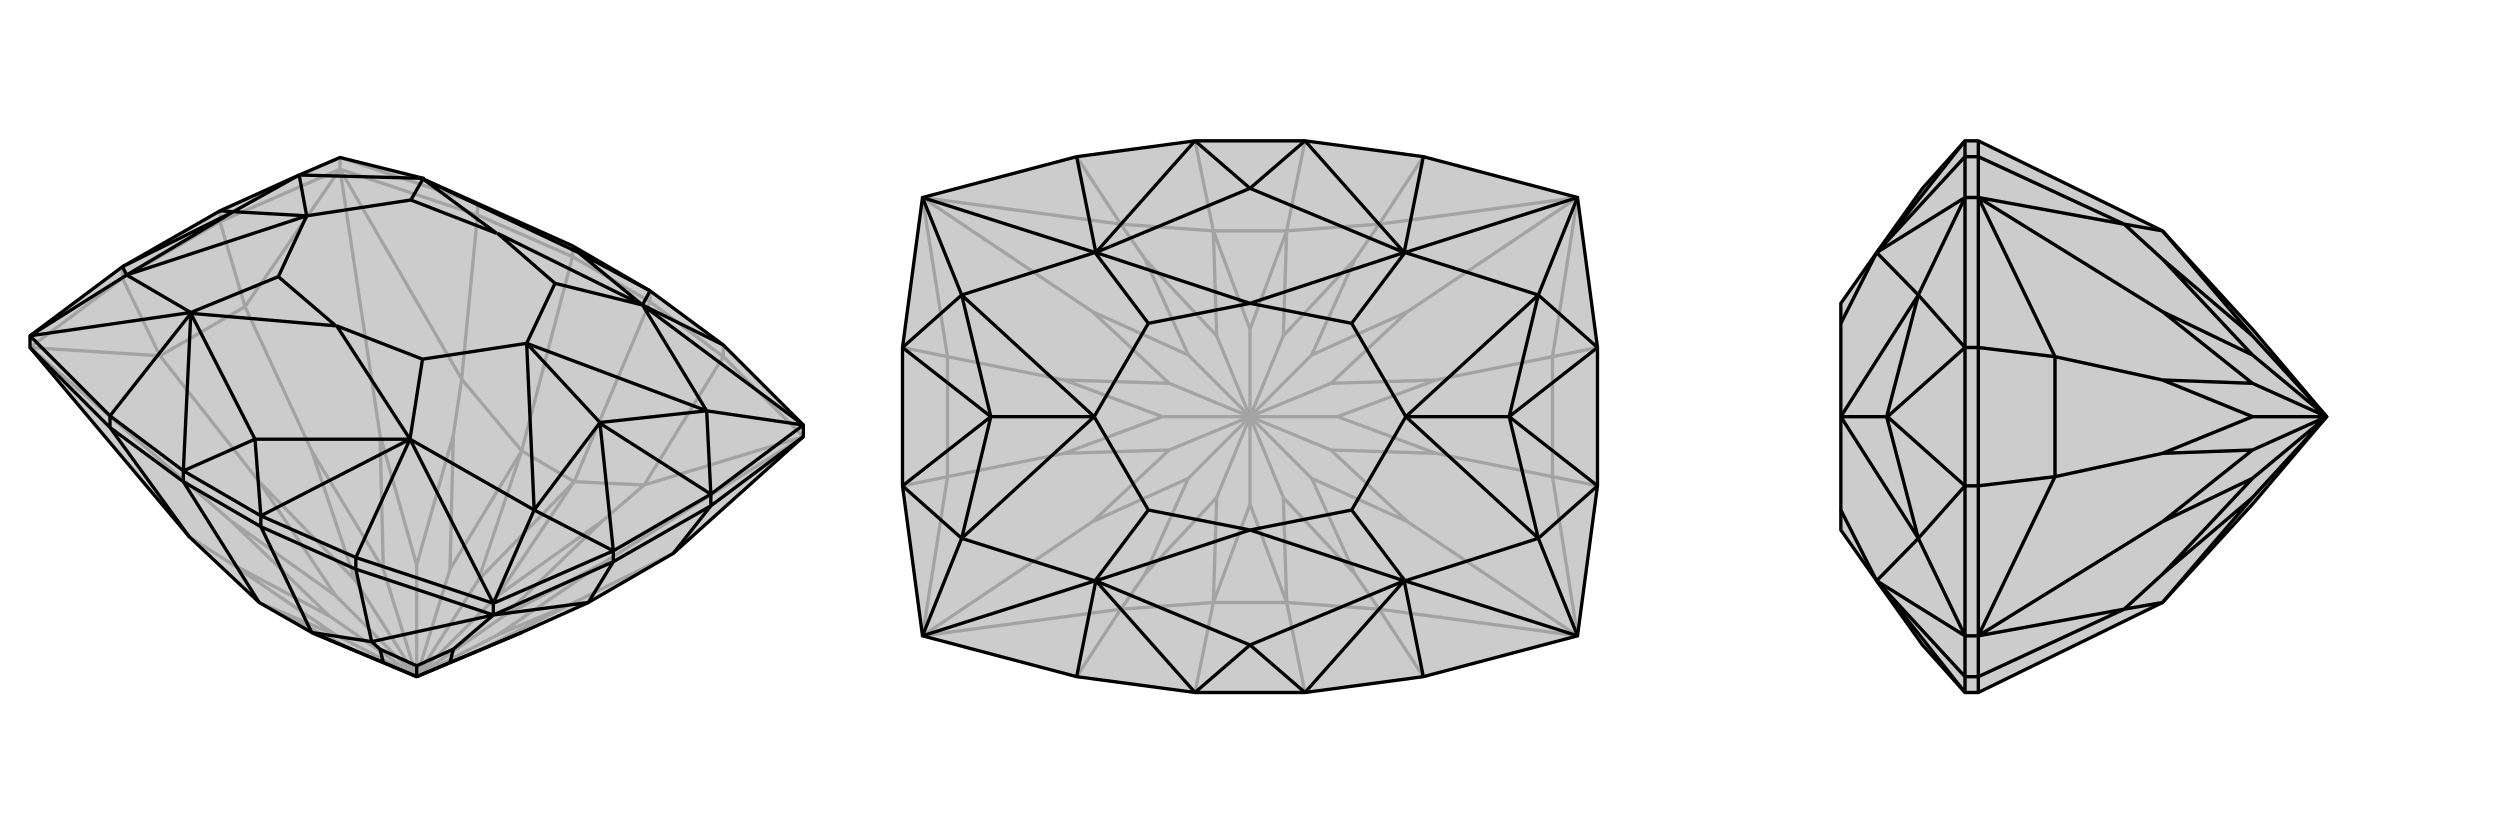
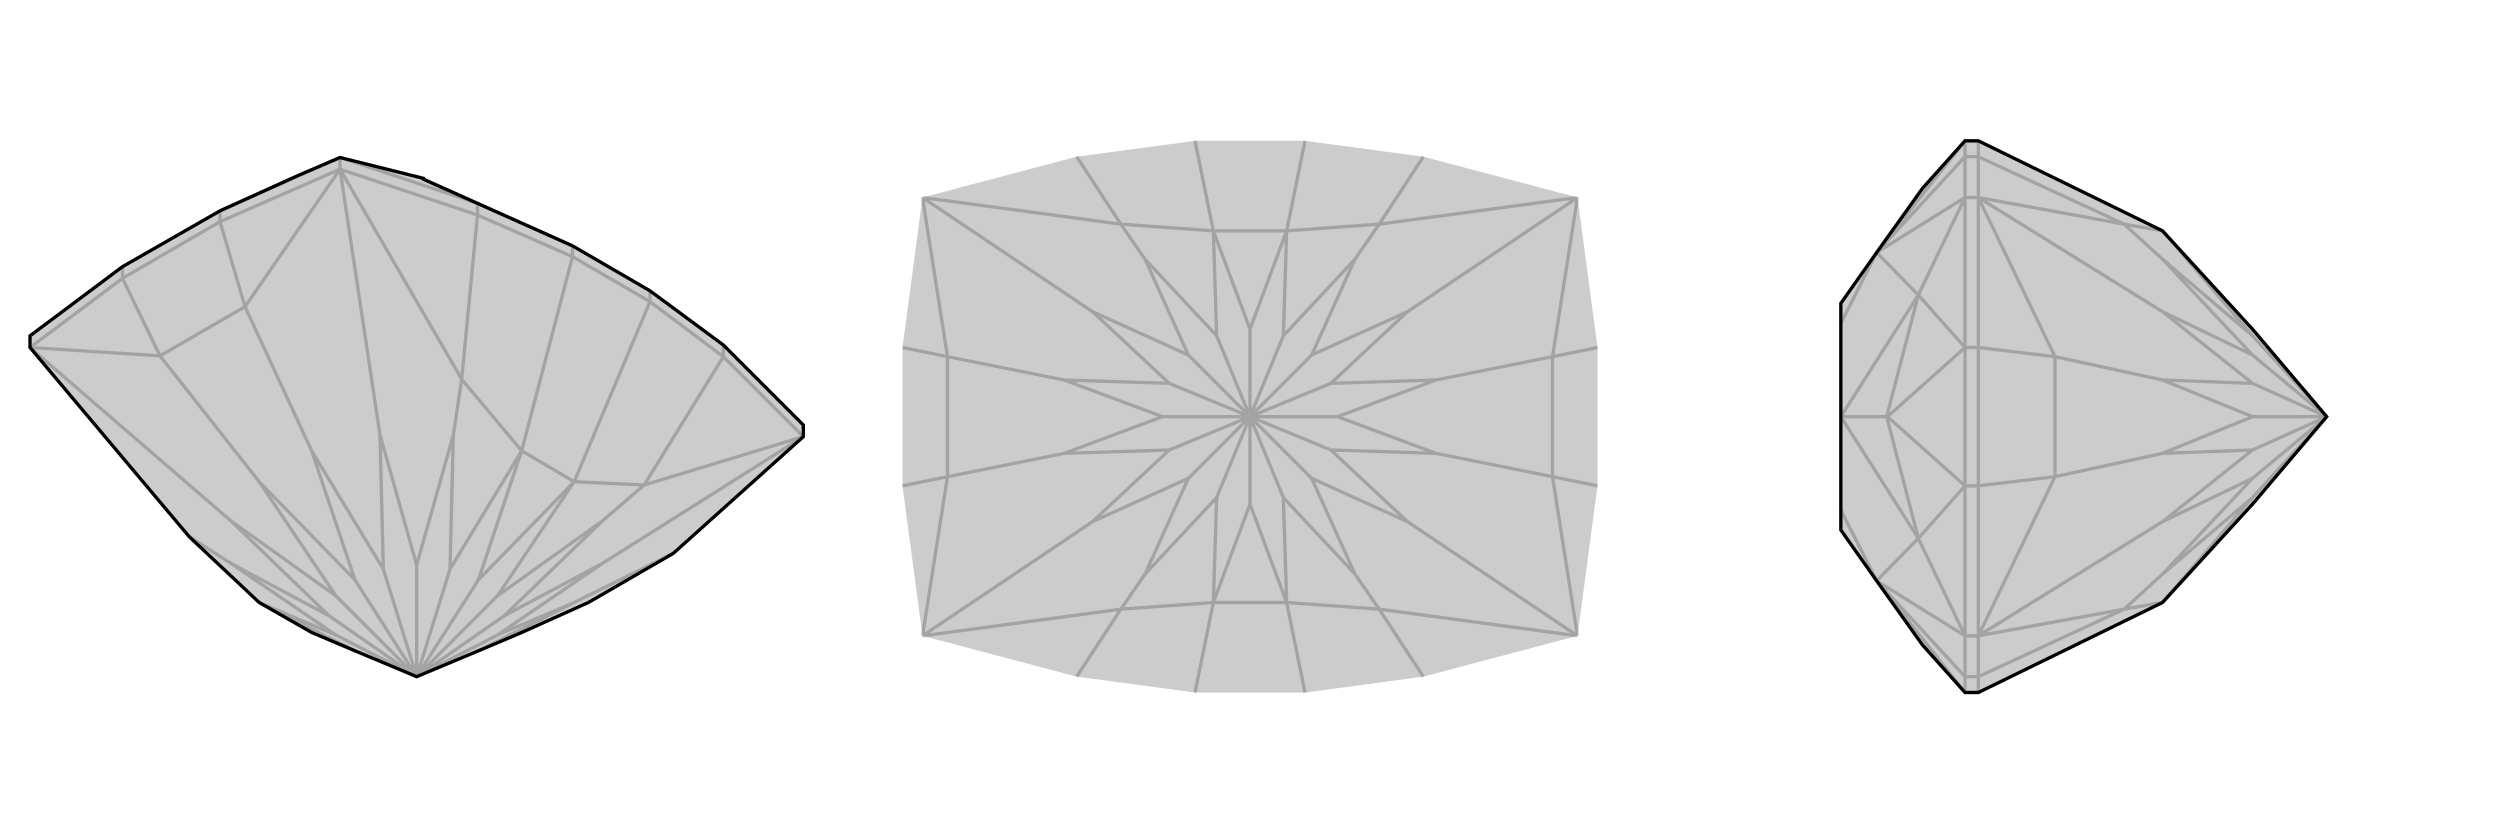
<svg xmlns="http://www.w3.org/2000/svg" viewBox="0 0 3000 1000">
  <g stroke="currentColor" stroke-width="4" fill="none" transform="translate(0 73)">
    <path fill="currentColor" stroke="none" fill-opacity=".2" d="M227,571L311,650L374,686L426,708L500,739L574,708L626,686L706,650L808,591L964,451L964,437L868,341L780,276L687,222L508,142L508,141L408,116L359,137L264,180L147,247L36,330L36,344z" />
    <path stroke-opacity=".2" d="M227,571L277,603M36,344L277,552M192,354L311,505M294,295L374,468M408,130L456,449M554,382L544,449M773,509L723,552M964,451L723,603M808,591L689,650M687,235L687,222M780,289L780,276M573,185L573,171M868,355L868,341M408,130L408,116M147,261L147,247M264,193L264,180M964,451L773,509M964,451L868,355M408,130L554,382M408,130L573,185M773,509L689,505M868,355L780,289M773,509L868,355M554,382L626,468M573,185L687,235M554,382L573,185M689,505L626,468M687,235L780,289M689,505L780,289M626,468L687,235M36,344L192,354M36,344L147,261M408,130L294,295M408,130L264,193M192,354L294,295M147,261L264,193M192,354L147,261M294,295L264,193M311,650L403,689M311,650L426,708M277,603L403,689M277,603L395,666M403,689L500,739M277,552L395,666M277,552L403,642M395,666L500,739M311,505L403,642M311,505L426,623M500,739L403,642M374,468L426,623M374,468L460,610M500,739L426,623M456,449L460,610M456,449L500,605M500,739L460,610M544,449L500,605M544,449L540,610M500,739L500,605M626,468L540,610M626,468L574,623M500,739L540,610M689,505L574,623M689,505L597,642M500,739L574,623M723,552L597,642M723,552L605,666M500,739L597,642M723,603L605,666M723,603L597,689M500,739L605,666M689,650L597,689M689,650L574,708M500,739L597,689M573,171L408,116M573,171L687,222M573,171L508,142M408,116L264,180" />
    <path d="M227,571L311,650L374,686L426,708L500,739L574,708L626,686L706,650L808,591L964,451L964,437L868,341L780,276L687,222L508,142L508,141L408,116L359,137L264,180L147,247L36,330L36,344z" />
-     <path d="M592,665L544,706M446,697L456,706M220,505L220,492M313,559L313,546M132,440L132,426M427,610L427,596M592,665L592,651M853,534L853,520M736,601L736,588M36,344L132,440M592,665L446,697M592,665L427,610M132,440L220,505M227,571L132,440M446,697L374,686M427,610L313,559M446,697L427,610M220,505L313,559M311,650L220,505M374,686L313,559M964,451L853,534M592,665L706,650M592,665L736,601M853,534L736,601M808,591L853,534M706,650L736,601M626,686L540,722M544,706L540,722M544,706L500,726M500,739L540,722M456,706L500,726M456,706L460,722M500,739L500,726M374,686L460,722M500,739L460,722M427,596L592,651M132,426L36,330M427,596L313,546M427,596L492,454M868,341L771,293M132,426L220,492M132,426L229,303M220,492L313,546M592,651L736,588M964,437L853,520M736,588L853,520M592,651L492,454M592,651L641,539M964,437L771,293M964,437L848,420M36,330L229,302M36,330L152,257M313,546L492,454M313,546L306,454M780,276L771,293M780,276L694,230M687,222L694,230M220,492L229,303M220,492L306,454M736,588L641,539M736,588L720,435M853,520L848,420M853,520L720,435M720,435L720,434M264,180L280,181M147,247L152,257M147,247L280,181M280,181L280,181M306,454L492,454M306,454L229,303M694,230L771,293M694,230L508,142M641,539L492,454M848,420L771,293M359,137L508,141M152,257L229,302M492,454L492,454M492,454L404,318M492,454L507,358M771,293L771,293M771,293L597,207M771,293L666,267M508,142L596,207M508,141L493,167M229,303L229,302M229,303L403,318M229,302L334,259M641,539L720,434M641,539L632,339M848,420L720,434M848,420L632,339M720,434L632,339M359,137L280,181M359,137L368,186M152,257L280,181M152,257L368,186M280,181L368,186M404,318L403,318M597,207L596,207M632,339L507,358M632,339L666,267M368,186L493,167M368,186L334,259M404,318L507,358M597,207L666,267M596,207L493,167M403,318L334,259" />
  </g>
  <g stroke="currentColor" stroke-width="4" fill="none" transform="translate(1000 0)">
    <path fill="currentColor" stroke="none" fill-opacity=".2" d="M566,831L434,831L292,812L107,763L83,583L83,417L107,237L292,188L434,169L566,169L708,188L893,237L917,417L917,583L893,763L708,812z" />
    <path stroke-opacity=".2" d="M345,731L374,689M107,763L311,626M137,572L277,544M137,428L277,456M107,237L311,374M345,269L374,311M655,269L626,311M893,237L689,374M863,428L723,456M863,572L723,544M893,763L689,626M655,731L626,689M893,237L655,269M107,763L345,731M893,763L655,731M107,237L345,269M655,269L544,277M655,269L708,188M345,731L456,723M345,731L292,812M655,731L544,723M655,731L708,812M345,269L456,277M345,269L292,188M456,723L544,723M456,723L434,831M544,723L566,831M544,277L456,277M544,277L566,169M456,277L434,169M107,763L137,572M107,237L137,428M893,237L863,428M893,763L863,572M137,572L137,428M137,572L83,583M137,428L83,417M863,428L863,572M863,428L917,417M863,572L917,583M456,723L460,597M456,723L500,605M374,689L460,597M374,689L426,574M460,597L500,500M311,626L426,574M311,626L403,540M426,574L500,500M277,544L403,540M277,544L395,500M500,500L403,540M277,456L395,500M277,456L403,460M500,500L395,500M311,374L403,460M311,374L426,426M500,500L403,460M374,311L426,426M374,311L460,403M500,500L426,426M456,277L460,403M456,277L500,395M500,500L460,403M544,277L500,395M544,277L540,403M500,500L500,395M626,311L540,403M626,311L574,426M500,500L540,403M689,374L574,426M689,374L597,460M500,500L574,426M723,456L597,460M723,456L605,500M500,500L597,460M723,544L605,500M723,544L597,540M500,500L605,500M689,626L597,540M689,626L574,574M500,500L597,540M626,689L574,574M626,689L540,597M500,500L574,574M544,723L540,597M544,723L500,605M500,500L500,605M500,500L540,597" />
-     <path d="M566,831L434,831L292,812L107,763L83,583L83,417L107,237L292,188L434,169L566,169L708,188L893,237L917,417L917,583L893,763L708,812z" />
-     <path d="M708,812L685,697M708,188L685,303M292,188L315,303M292,812L315,697M893,763L686,697M893,763L846,646M893,237L686,303M893,237L846,354M107,237L314,303M107,237L154,354M107,763L314,697M107,763L154,646M566,831L685,697M566,831L500,774M566,169L685,303M566,169L500,226M434,169L315,303M434,169L500,226M434,831L315,697M434,831L500,774M917,583L846,646M917,583L811,500M917,417L846,354M917,417L811,500M811,500L811,500M83,417L154,354M83,417L189,500M83,583L154,646M83,583L189,500M189,500L189,500M500,774L685,697M500,774L315,697M500,226L685,303M500,226L315,303M846,646L686,697M846,354L686,303M154,354L314,303M154,646L314,697M685,697L686,697M685,697L500,636M686,697L622,612M685,303L686,303M685,303L500,364M686,303L622,388M315,303L314,303M315,303L500,364M314,303L378,388M315,697L314,697M315,697L500,636M314,697L378,612M846,646L811,500M846,646L687,500M846,354L811,500M846,354L687,500M811,500L687,500M154,354L189,500M154,354L313,500M154,646L189,500M154,646L313,500M189,500L313,500M500,636L500,636M500,364L500,364M687,500L622,612M687,500L622,388M313,500L378,388M313,500L378,612M500,636L622,612M500,364L622,388M500,364L378,388M500,636L378,612" />
  </g>
  <g stroke="currentColor" stroke-width="4" fill="none" transform="translate(2000 0)">
    <path fill="currentColor" stroke="none" fill-opacity=".2" d="M374,831L358,831L307,774L252,697L209,636L209,612L209,500L209,388L209,364L252,303L307,226L358,169L374,169L595,277L703,395L792,500L703,605L595,723z" />
    <path stroke-opacity=".2" d="M549,731L595,689M374,763L595,626M466,572L595,544M466,428L595,456M374,237L595,374M549,269L595,311M374,812L358,812M374,188L358,188M374,763L358,763M374,237L358,237M374,583L358,583M374,417L358,417M374,763L549,731M374,763L374,812M374,237L549,269M374,237L374,188M549,731L595,723M374,812L374,831M549,731L374,812M549,269L595,277M374,188L374,169M549,269L374,188M374,763L466,572M374,763L374,583M374,237L466,428M374,237L374,417M466,572L466,428M374,583L374,417M466,572L374,583M466,428L374,417M595,723L703,597M595,689L703,597M595,689L703,574M703,597L792,500M595,626L703,574M595,626L703,540M703,574L792,500M595,544L703,540M595,544L703,500M792,500L703,540M595,456L703,500M595,456L703,460M792,500L703,500M595,374L703,460M595,374L703,426M792,500L703,460M595,311L703,426M595,311L703,403M792,500L703,426M595,277L703,403M792,500L703,403M358,188L358,237M358,812L358,763M358,188L358,169M358,188L252,303M358,812L358,831M358,812L252,697M358,237L358,417M358,763L358,583M358,417L358,583M358,237L252,303M358,237L302,354M358,763L252,697M358,763L302,646M358,169L252,303M358,831L252,697M358,417L302,354M358,417L265,500M358,583L302,646M358,583L265,500M265,500L264,500M302,354L252,303M302,646L252,697M252,303L252,303M252,303L209,388M252,697L252,697M252,697L209,612M302,354L264,500M302,354L209,500M302,646L264,500M302,646L209,500M264,500L209,500" />
    <path d="M374,831L358,831L307,774L252,697L209,636L209,612L209,500L209,388L209,364L252,303L307,226L358,169L374,169L595,277L703,395L792,500L703,605L595,723z" />
-     <path d="M549,269L595,311M374,237L595,374M466,428L595,456M466,572L595,544M374,763L595,626M549,731L595,689M374,188L358,188M374,812L358,812M374,237L358,237M374,763L358,763M374,417L358,417M374,583L358,583M374,237L549,269M374,237L374,188M374,763L549,731M374,763L374,812M549,269L595,277M374,188L374,169M549,269L374,188M549,731L595,723M374,812L374,831M549,731L374,812M374,237L466,428M374,237L374,417M374,763L466,572M374,763L374,583M466,428L466,572M374,417L374,583M466,428L374,417M466,572L374,583M595,277L703,403M595,311L703,403M595,311L703,426M792,500L703,403M595,374L703,426M595,374L703,460M792,500L703,426M595,456L703,460M595,456L703,500M792,500L703,460M595,544L703,500M595,544L703,540M792,500L703,500M595,626L703,540M595,626L703,574M792,500L703,540M595,689L703,574M595,689L703,597M792,500L703,574M595,723L703,597M792,500L703,597M358,812L358,763M358,188L358,237M358,812L358,831M358,812L252,697M358,188L358,169M358,188L252,303M358,763L358,583M358,237L358,417M358,583L358,417M358,763L252,697M358,763L302,646M358,237L252,303M358,237L302,354M358,831L252,697M358,169L252,303M358,583L302,646M358,583L265,500M358,417L302,354M358,417L265,500M265,500L264,500M302,646L252,697M302,354L252,303M252,697L252,697M252,697L209,612M252,303L252,303M252,303L209,388M302,646L264,500M302,646L209,500M302,354L264,500M302,354L209,500M264,500L209,500" />
  </g>
</svg>